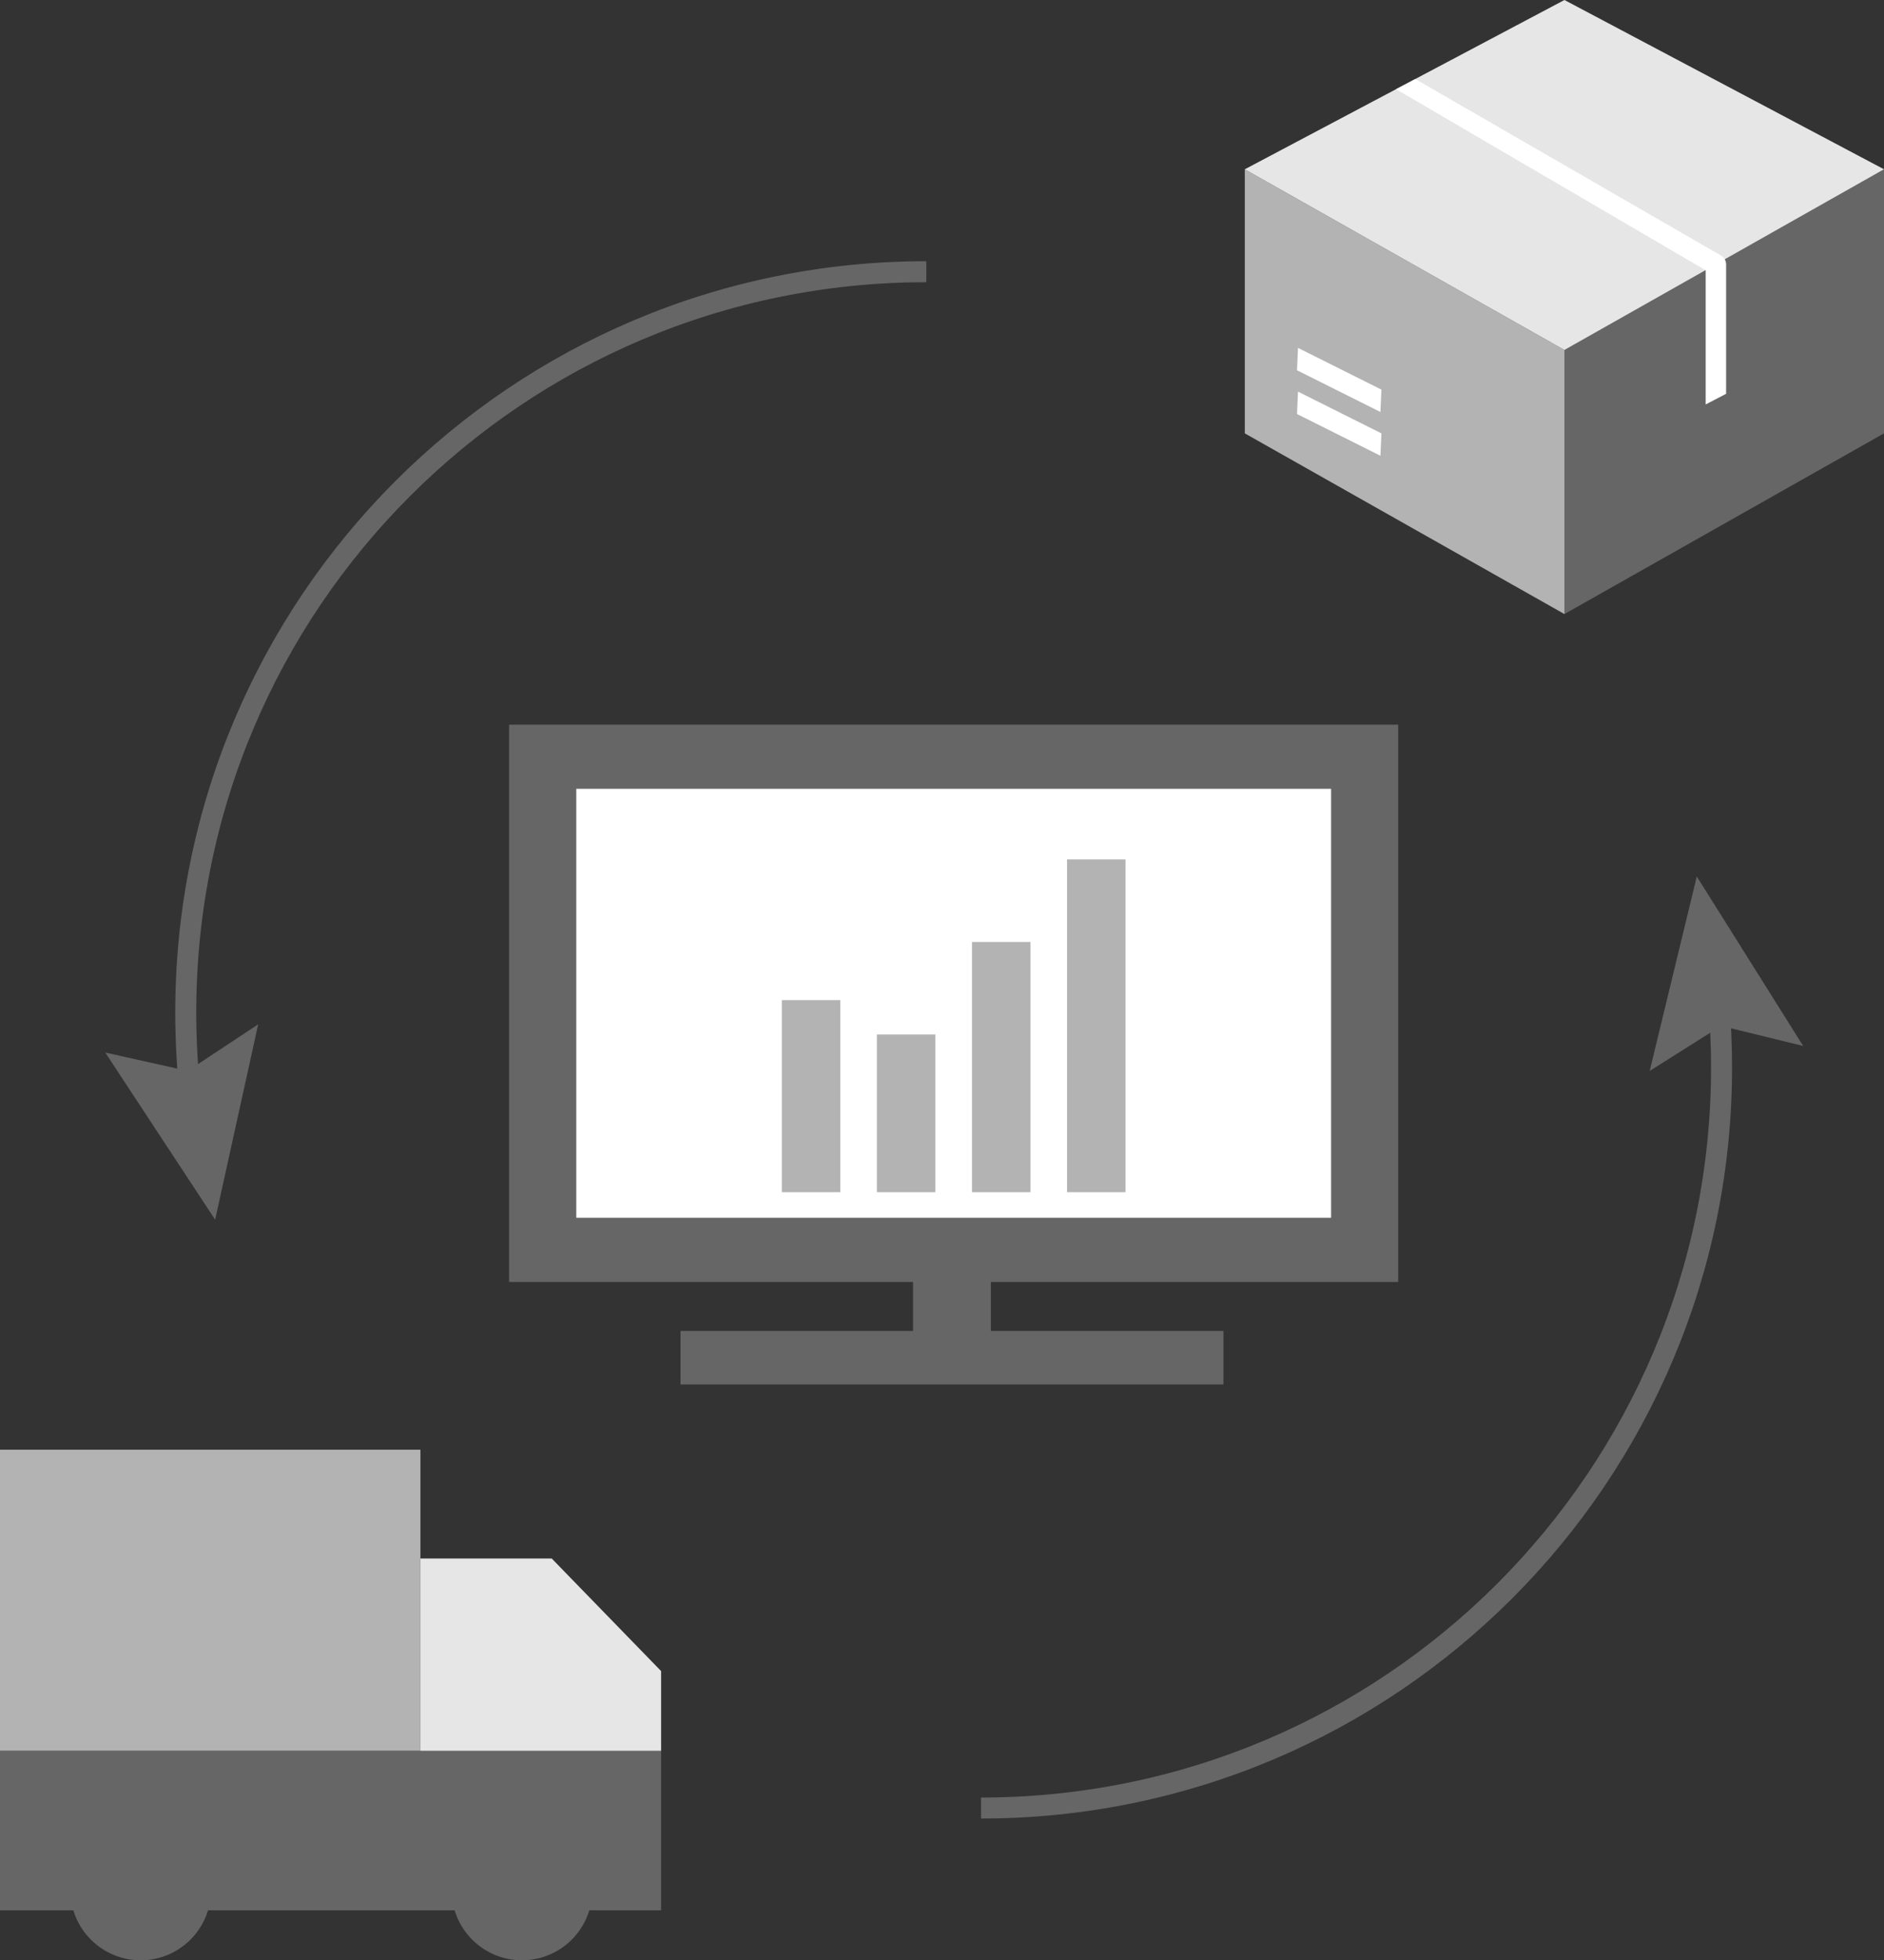
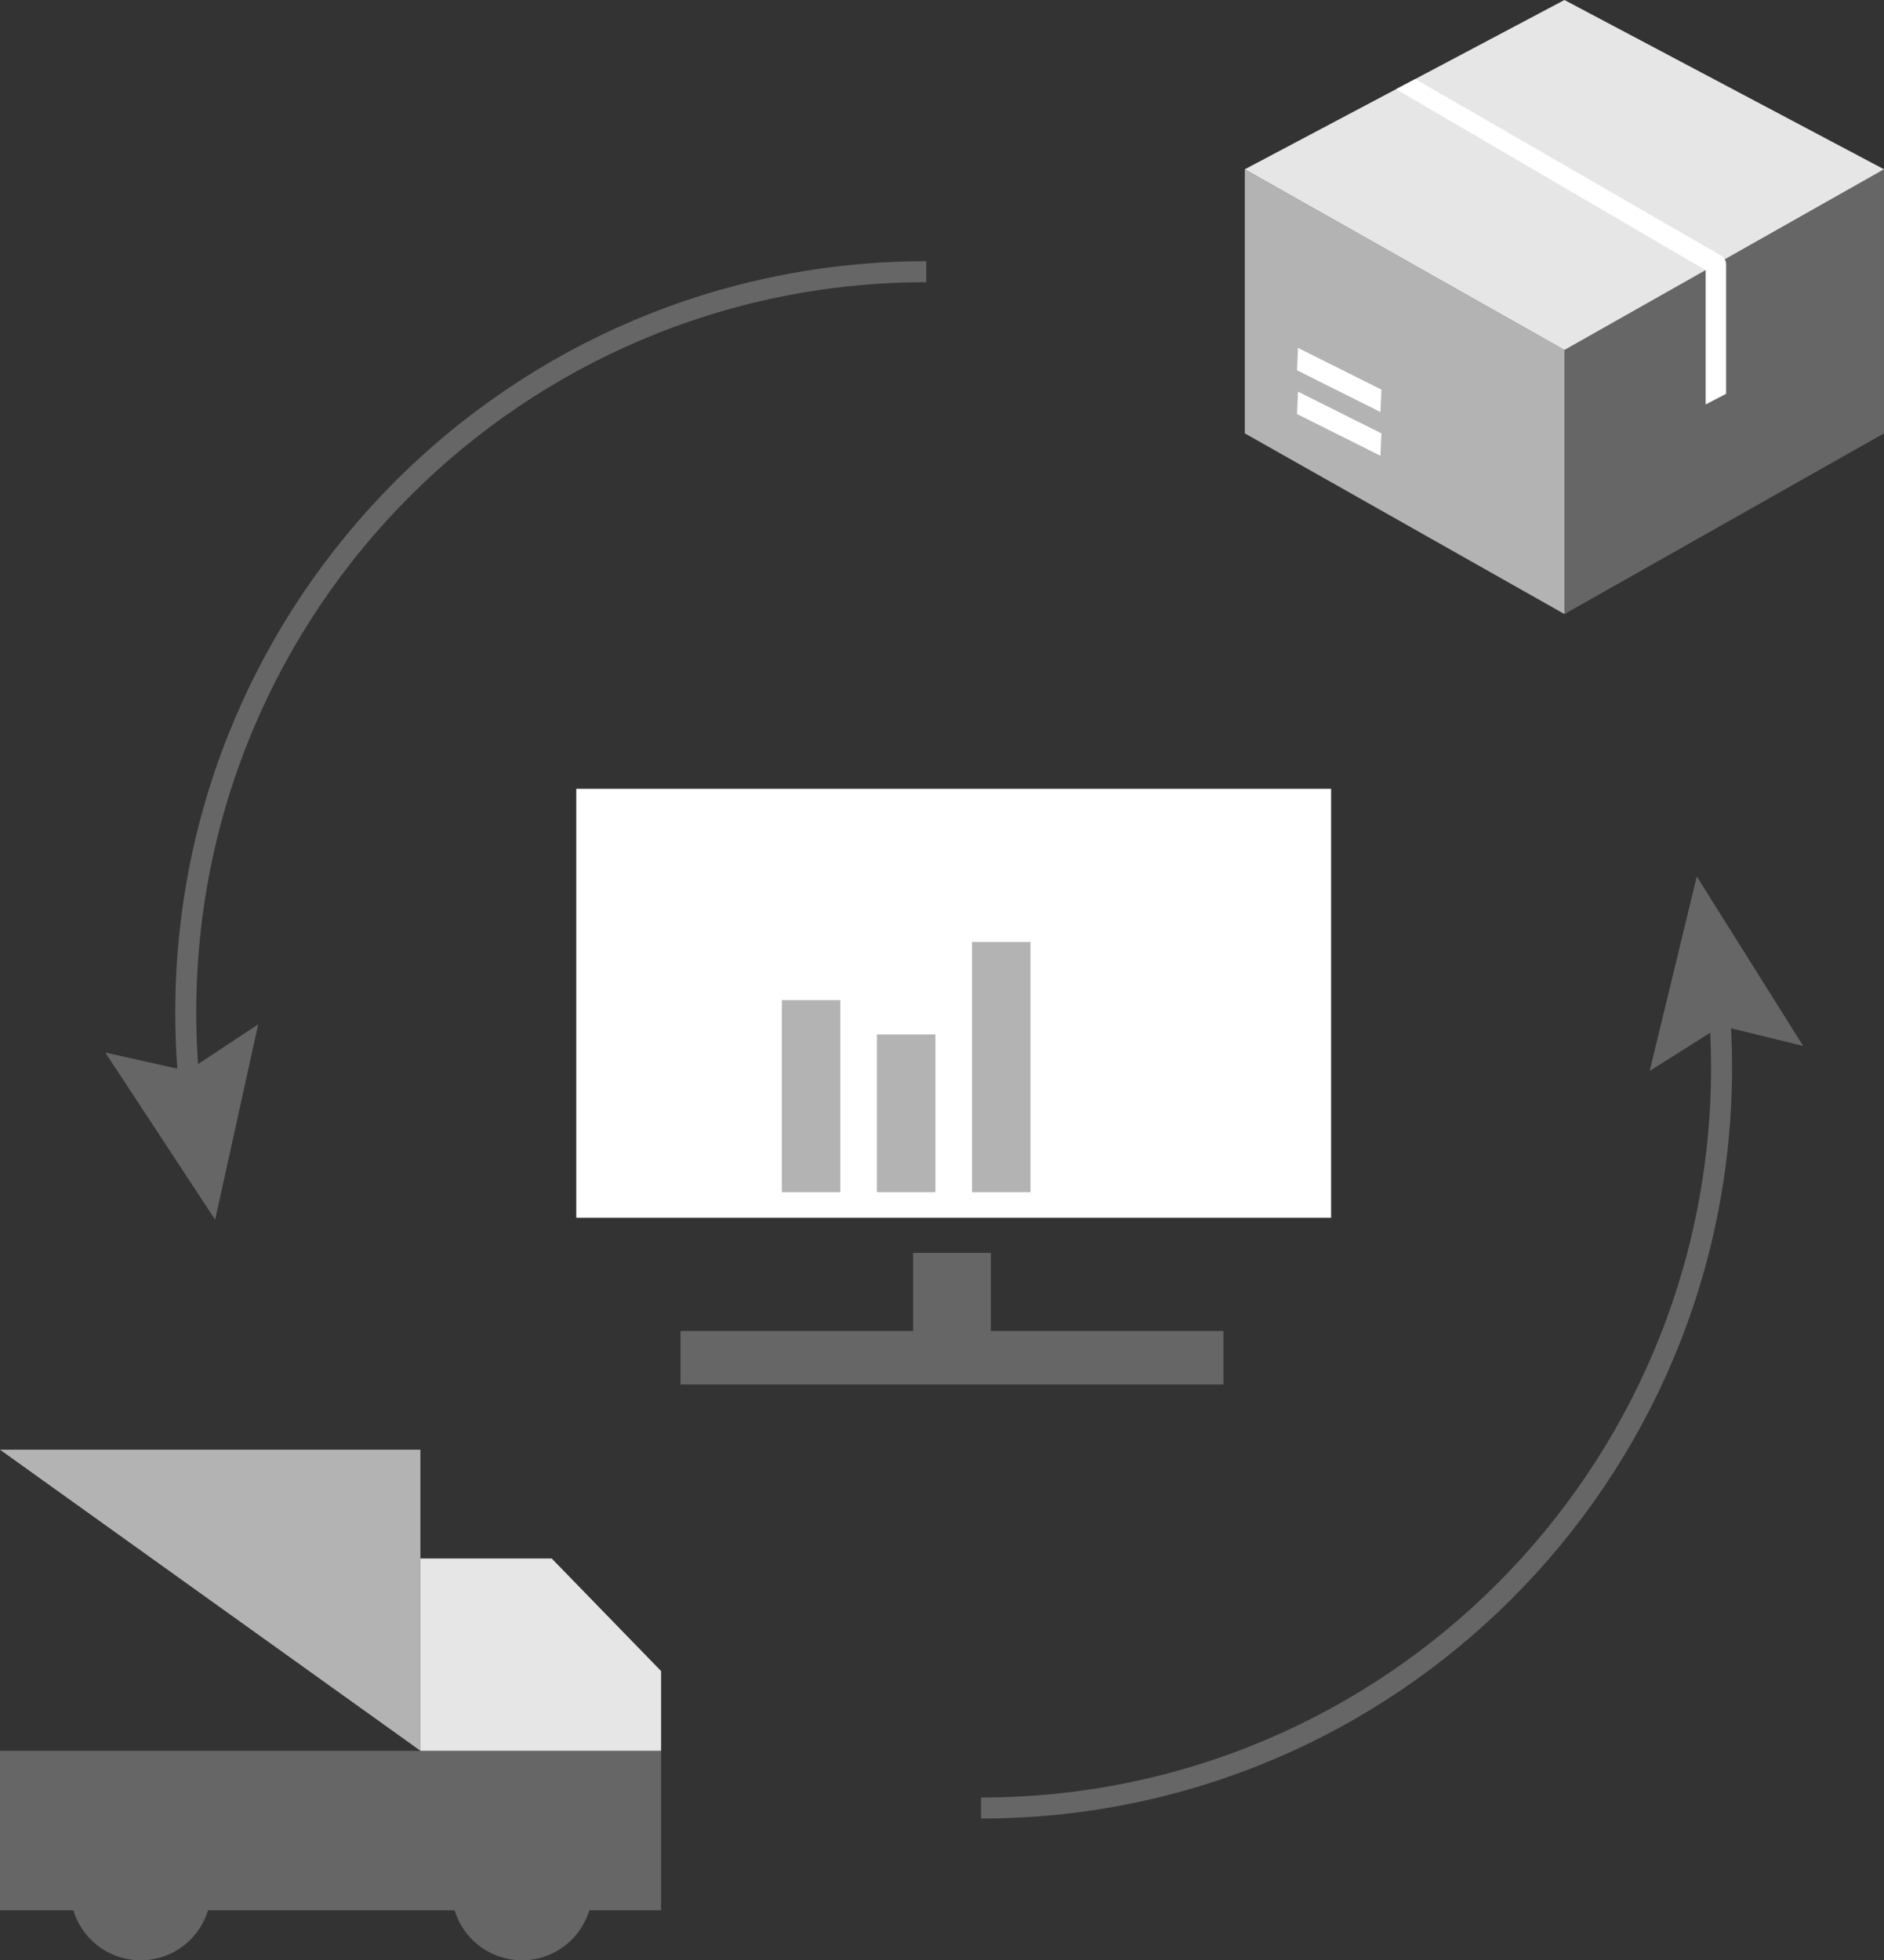
<svg xmlns="http://www.w3.org/2000/svg" viewBox="0 0 269.19 280">
  <rect x="0" y="0" width="269.19" height="280" fill="#333333" stroke="none" />
-   <path d="m72.74 103.51h127.04v79.6h-127.04z" fill="#666" />
  <path d="m82.34 112.67h107.85v61.27h-107.85z" fill="#fff" />
  <g fill="#b3b3b3">
    <path d="m125.29 147.76h8.36v22.53h-8.36z" />
    <path d="m138.88 134.55h8.36v35.74h-8.36z" />
    <path d="m111.71 142.85h8.36v27.44h-8.36z" />
-     <path d="m152.46 122.76h8.36v47.53h-8.36z" />
  </g>
  <path d="m141.58 190.11v-11.15h-11.12v11.15h-33.23v7.64h77.58v-7.64z" fill="#666" />
  <path d="m27.22 156.66c-.45-3.95-.68-7.97-.68-12.04 0-58.44 47.37-105.81 105.81-105.81" fill="none" stroke="#666" stroke-linejoin="round" stroke-width="3" />
  <path d="m36.89 146.31-10.07 6.66-11.78-2.63 15.7 23.88z" fill="#666" />
  <path d="m245.55 142.83c.28 3.16.43 6.37.43 9.61 0 58.44-47.37 105.81-105.81 105.81" fill="none" stroke="#666" stroke-linejoin="round" stroke-width="3" />
  <path d="m235.71 152.97 10.2-6.44 11.73 2.87-15.2-24.21z" fill="#666" />
  <path d="m0 250.08h94.46v22.78h-94.46z" fill="#666" />
-   <path d="m0 207.07h60.07v43h-60.07z" fill="#b3b3b3" />
+   <path d="m0 207.07h60.07v43z" fill="#b3b3b3" />
  <path d="m94.46 250.08h-34.39v-27.47h18.76l15.63 16.08z" fill="#e6e6e6" />
  <circle cx="20.1" cy="269.95" fill="#666" r="10.05" />
  <circle cx="74.58" cy="269.95" fill="#666" r="10.05" />
  <path d="m269.19 61.9-45.66 25.81v-37.72l45.66-25.81z" fill="#666" />
  <path d="m177.86 61.9 45.67 25.81v-37.72l-45.67-25.81z" fill="#b3b3b3" />
  <path d="m177.86 24.18 45.67-24.18 45.66 24.18-45.66 25.81z" fill="#e6e6e6" />
  <path d="m246.63 56.25-2.92 1.52v-19.17l-44.24-25.86 2.75-1.45 43.68 25.21c.45.26.73.74.73 1.27v18.5z" fill="#fff" />
  <path d="m197.24 58.85-11.92-5.96.14-3.2 11.92 5.96z" fill="#fff" />
  <path d="m197.24 65.1-11.92-5.96.14-3.2 11.92 5.96z" fill="#fff" />
</svg>